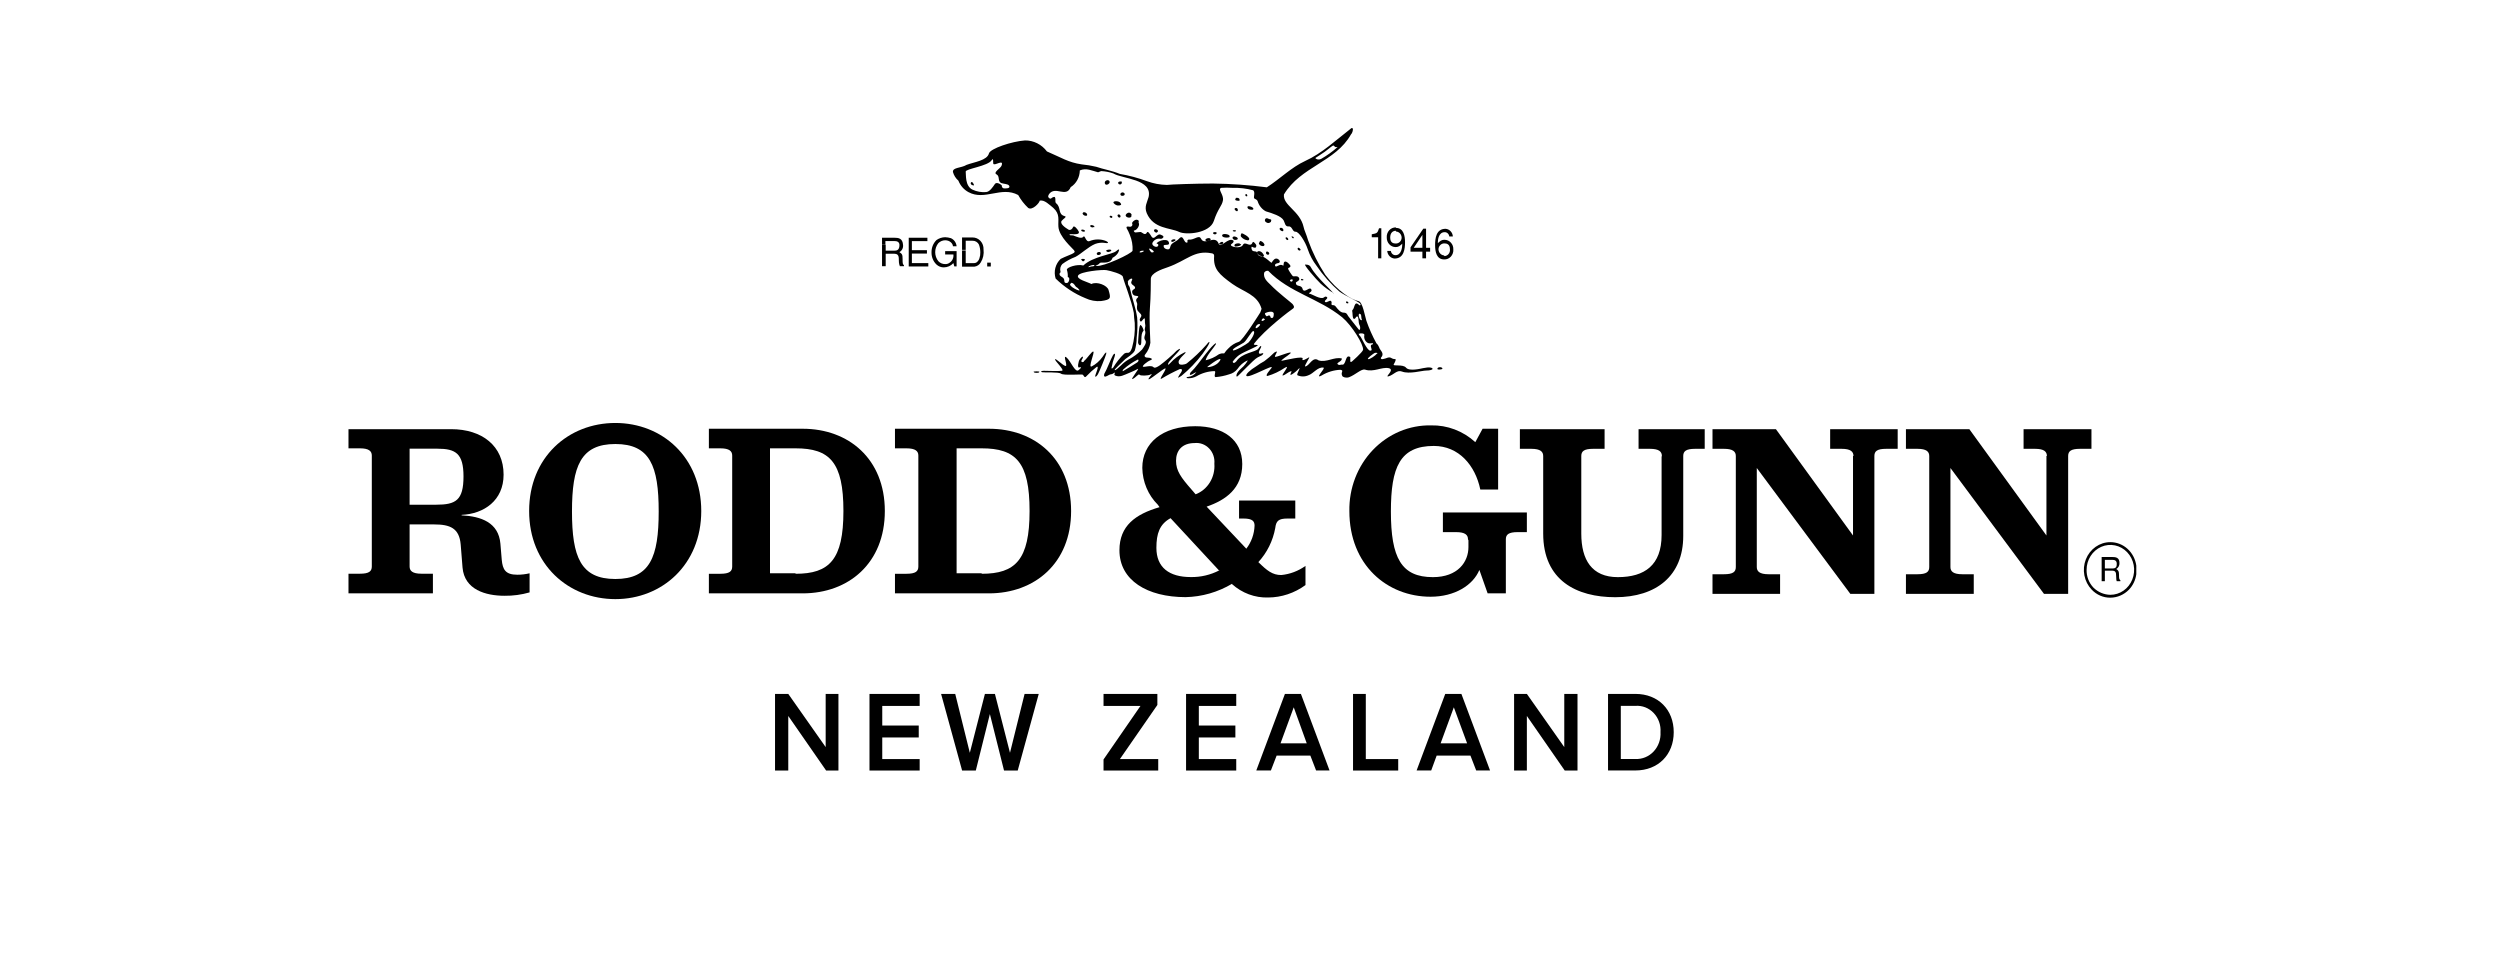
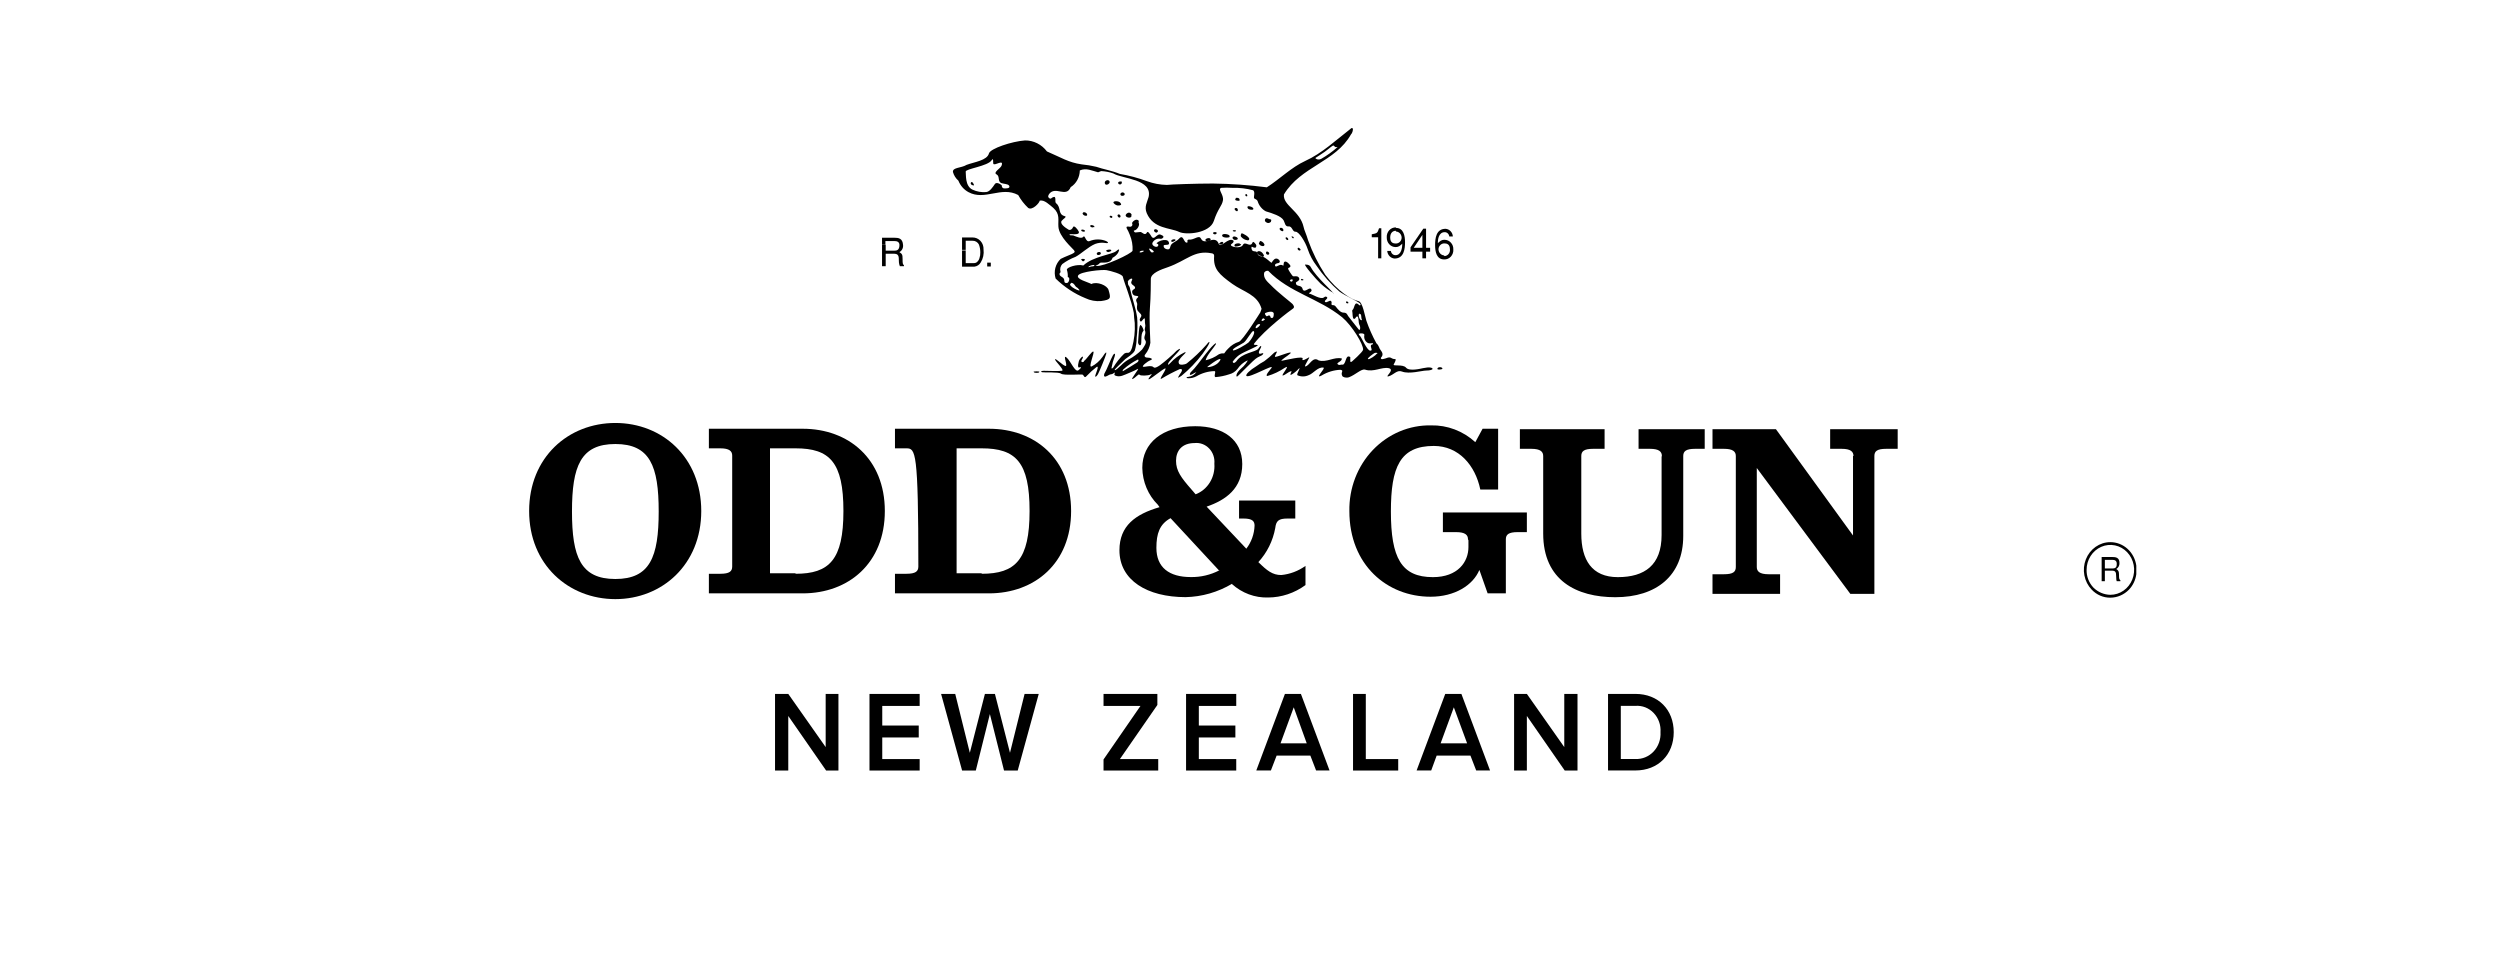
<svg xmlns="http://www.w3.org/2000/svg" width="165" height="63" viewBox="0 0 165 63" fill="none">
  <g clip-path="url(#clip0_435_16)">
-     <path fill-rule="evenodd" clip-rule="evenodd" d="M28.784 33.311C30.077 33.311 30.591 33.026 30.591 31.447C30.591 29.932 30.077 29.614 28.875 29.614H27.034V33.311H28.784ZM23 29.622V28.325H29.774C31.82 28.325 33.237 29.432 33.237 31.328C33.237 33.033 31.941 33.918 30.466 33.981V34.013C31.759 34.077 32.904 34.489 33.026 35.877L33.116 36.952C33.177 37.583 33.354 37.932 34.141 37.932C34.414 37.932 34.687 37.9 34.953 37.837V39.098C34.414 39.253 33.857 39.328 33.298 39.321C32.062 39.321 30.651 38.924 30.527 37.456L30.406 35.941C30.315 34.866 29.714 34.612 28.659 34.612H27.034V37.389C27.034 37.674 27.215 37.865 27.816 37.865H28.572V39.158H23V37.865H23.756C24.357 37.865 24.539 37.706 24.539 37.389V30.067C24.539 29.781 24.357 29.59 23.756 29.59H23V29.622Z" fill="black" />
    <path fill-rule="evenodd" clip-rule="evenodd" d="M40.613 29.305C38.325 29.305 37.751 30.761 37.751 33.759C37.751 36.758 38.325 38.214 40.613 38.214C42.9 38.214 43.474 36.762 43.474 33.759C43.474 30.757 42.9 29.305 40.613 29.305ZM40.613 27.916C43.712 27.916 46.283 30.189 46.283 33.727C46.283 37.266 43.694 39.542 40.613 39.542C37.532 39.542 34.923 37.278 34.923 33.727C34.923 30.177 37.513 27.916 40.613 27.916Z" fill="black" />
    <path fill-rule="evenodd" clip-rule="evenodd" d="M52.506 37.869C54.732 37.869 55.666 36.952 55.666 33.728C55.666 30.503 54.763 29.59 52.506 29.59H50.82V37.837H52.506V37.869ZM52.986 39.162H46.786V37.869H47.542C48.143 37.869 48.325 37.71 48.325 37.393V30.066C48.325 29.781 48.143 29.59 47.542 29.59H46.786V28.297H52.978C56.002 28.297 58.399 30.281 58.399 33.728C58.399 37.175 56.002 39.162 52.978 39.162H52.986Z" fill="black" />
-     <path fill-rule="evenodd" clip-rule="evenodd" d="M64.792 37.869C67.018 37.869 67.952 36.952 67.952 33.728C67.952 30.503 67.049 29.59 64.792 29.59H63.136V37.837H64.792V37.869ZM65.272 39.162H59.068V37.869H59.824C60.429 37.869 60.611 37.71 60.611 37.393V30.066C60.611 29.781 60.429 29.59 59.824 29.59H59.068V28.297H65.272C68.296 28.297 70.693 30.281 70.693 33.728C70.693 37.175 68.285 39.162 65.272 39.162Z" fill="black" />
+     <path fill-rule="evenodd" clip-rule="evenodd" d="M64.792 37.869C67.018 37.869 67.952 36.952 67.952 33.728C67.952 30.503 67.049 29.59 64.792 29.59H63.136V37.837H64.792V37.869ZM65.272 39.162H59.068V37.869H59.824C60.429 37.869 60.611 37.71 60.611 37.393C60.611 29.781 60.429 29.59 59.824 29.59H59.068V28.297H65.272C68.296 28.297 70.693 30.281 70.693 33.728C70.693 37.175 68.285 39.162 65.272 39.162Z" fill="black" />
    <path fill-rule="evenodd" clip-rule="evenodd" d="M78.639 32.307L78.911 32.624C79.3 32.476 79.632 32.197 79.855 31.832C80.078 31.466 80.181 31.034 80.148 30.602C80.165 30.418 80.143 30.234 80.084 30.061C80.025 29.887 79.93 29.73 79.805 29.6C79.681 29.47 79.532 29.37 79.367 29.308C79.201 29.246 79.025 29.223 78.851 29.241C78.008 29.241 77.618 29.749 77.618 30.411C77.618 31.073 77.947 31.518 78.639 32.307ZM80.477 37.674L77.256 34.199C76.534 34.596 76.322 35.211 76.322 36.159C76.322 37.452 77.165 38.086 78.59 38.086C79.245 38.098 79.893 37.945 80.48 37.642L80.477 37.674ZM81.32 38.527C80.382 39.084 79.327 39.388 78.25 39.411C75.721 39.411 73.883 38.305 73.883 36.317C73.883 34.703 74.938 33.937 76.53 33.473L76.416 33.311C76.1 32.997 75.846 32.621 75.67 32.203C75.494 31.786 75.4 31.336 75.392 30.879C75.392 29.233 76.719 28.13 78.885 28.13C80.722 28.13 81.989 29.015 81.989 30.625C81.989 32.236 80.904 33.005 79.637 33.438L82.257 36.214C82.59 35.782 82.781 35.25 82.801 34.695C82.801 34.413 82.68 34.223 82.076 34.223H81.777V33.033H85.489V34.223H84.979C84.378 34.223 84.223 34.382 84.166 34.854C84.011 35.7 83.623 36.48 83.051 37.099C83.626 37.666 83.985 37.952 84.563 37.952C85.136 37.897 85.687 37.689 86.162 37.349V38.614C85.438 39.145 84.577 39.432 83.694 39.435C82.823 39.461 81.974 39.145 81.312 38.55L81.32 38.527Z" fill="black" />
    <path fill-rule="evenodd" clip-rule="evenodd" d="M96.887 35.592C96.887 35.31 96.706 35.12 96.104 35.12H95.231V33.823H100.773V35.12H100.168C99.567 35.12 99.386 35.279 99.386 35.592V39.162H98.184L97.639 37.615C97.22 38.626 96.014 39.384 94.418 39.384C91.557 39.384 89.058 37.297 89.058 33.728C89.045 32.981 89.176 32.24 89.442 31.548C89.709 30.856 90.105 30.227 90.609 29.699C91.112 29.172 91.711 28.756 92.371 28.477C93.031 28.198 93.737 28.061 94.449 28.075C95.52 28.051 96.562 28.445 97.371 29.182L97.851 28.297H98.876V32.308H97.7C97.371 30.721 96.286 29.432 94.63 29.432C92.4 29.432 91.799 30.824 91.799 33.759C91.799 36.825 92.49 38.091 94.57 38.091C96.225 38.091 96.917 37.079 96.917 36.108V35.663L96.887 35.592Z" fill="black" />
    <path fill-rule="evenodd" clip-rule="evenodd" d="M109.684 30.098C109.684 29.813 109.502 29.622 108.901 29.622H108.145V28.325H112.511V29.622H111.88C111.275 29.622 111.094 29.781 111.094 30.098V35.374C111.094 37.996 109.321 39.416 106.61 39.416C104.051 39.416 101.851 38.309 101.851 35.215V30.098C101.851 29.813 101.669 29.622 101.068 29.622H100.312V28.325H105.903V29.622H105.147C104.546 29.622 104.365 29.781 104.365 30.098V35.215C104.365 36.952 105.06 38.091 106.776 38.091C108.549 38.091 109.665 37.297 109.665 35.314V30.138L109.684 30.098Z" fill="black" />
    <path fill-rule="evenodd" clip-rule="evenodd" d="M122.329 30.098C122.329 29.813 122.151 29.622 121.546 29.622H120.79V28.325H125.247V29.622H124.491C123.886 29.622 123.709 29.781 123.709 30.098V39.194H122.121L115.948 30.888V37.424C115.948 37.71 116.129 37.9 116.73 37.9H117.486V39.194H113.025V37.9H113.781C114.386 37.9 114.564 37.742 114.564 37.424V30.098C114.564 29.813 114.386 29.622 113.781 29.622H113.025V28.325H117.21L122.299 35.342V30.098H122.329Z" fill="black" />
-     <path fill-rule="evenodd" clip-rule="evenodd" d="M135.095 30.098C135.095 29.813 134.917 29.622 134.313 29.622H133.556V28.325H138.036V29.622H137.28C136.679 29.622 136.498 29.781 136.498 30.098V39.194H134.902L128.729 30.888V37.424C128.729 37.71 128.91 37.9 129.512 37.9H130.268V39.194H125.792V37.9H126.548C127.153 37.9 127.33 37.742 127.33 37.424V30.098C127.33 29.813 127.153 29.622 126.548 29.622H125.792V28.325H129.976L135.065 35.342V30.098H135.095Z" fill="black" />
    <path fill-rule="evenodd" clip-rule="evenodd" d="M72.137 17.492C72.077 17.492 71.865 17.555 71.835 17.615C71.804 17.674 71.986 17.583 72.046 17.583C72.107 17.583 72.198 17.583 72.228 17.524C72.258 17.464 72.198 17.492 72.167 17.492H72.137ZM68.584 24.584C68.476 24.616 68.362 24.616 68.255 24.584C68.224 24.552 68.194 24.521 68.255 24.521C68.364 24.504 68.475 24.504 68.584 24.521C68.614 24.521 68.584 24.584 68.553 24.584H68.584ZM94.868 24.33C94.899 24.267 94.929 24.235 95.05 24.235C95.11 24.235 95.201 24.267 95.201 24.33C95.201 24.394 94.823 24.425 94.868 24.33ZM79.694 24.235C79.92 24.226 80.139 24.149 80.325 24.013C80.446 23.918 80.597 23.731 80.537 23.7C80.416 23.636 79.694 24.203 79.694 24.203V24.235ZM75.09 23.731C74.742 23.907 74.418 24.129 74.126 24.394C74.095 24.457 74.065 24.521 74.126 24.489C74.246 24.425 74.969 23.981 75.059 23.918C75.15 23.854 75.177 23.731 75.09 23.731ZM90.895 23.335C90.956 23.271 90.774 23.271 90.714 23.303C90.653 23.335 90.203 23.652 90.294 23.7C90.385 23.747 90.805 23.446 90.865 23.351H90.895V23.335ZM71.536 23.87C71.445 23.934 71.294 23.902 71.415 23.715C71.536 23.529 71.475 23.43 71.264 23.715C71.173 23.838 71.082 24.314 71.234 24.251C71.385 24.188 71.385 24.283 71.173 24.441C70.961 24.6 70.663 23.838 70.417 23.62C70.084 23.303 70.508 24.188 70.326 24.156C70.145 24.124 69.665 23.62 69.635 23.715C69.604 23.811 70.296 24.441 70.084 24.473C69.873 24.505 69.033 24.473 68.882 24.473C68.731 24.473 68.64 24.537 68.791 24.568C68.943 24.6 69.876 24.537 70.028 24.663C70.179 24.79 71.351 24.695 71.442 24.723C71.532 24.751 71.562 24.977 71.683 24.85C71.898 24.621 72.129 24.41 72.375 24.219C72.587 24.092 72.284 24.723 72.284 24.818C72.284 24.913 72.375 24.85 72.466 24.695C72.557 24.541 72.976 23.505 73.007 23.366C73.037 23.228 73.007 23.176 72.765 23.557C72.576 23.825 72.328 24.041 72.043 24.188C71.801 24.283 72.254 23.271 72.163 23.208C72.073 23.144 71.744 23.684 71.532 23.838L71.536 23.87ZM89.682 22.01C89.655 22.069 89.742 22.165 89.803 22.228C89.863 22.291 90.226 23.144 90.438 23.144C90.65 23.144 90.407 22.894 90.498 22.767C90.528 22.736 90.646 22.736 90.615 22.672C90.585 22.609 90.468 22.704 90.287 22.64C90.199 22.595 90.128 22.521 90.084 22.43C90.04 22.338 90.026 22.234 90.045 22.133C90.105 21.978 89.712 21.978 89.712 22.038L89.682 22.01ZM82.73 21.851C82.639 21.788 82.276 22.482 82.094 22.609C81.913 22.736 81.312 23.006 81.373 23.113C81.433 23.22 82.276 22.716 82.397 22.609C82.518 22.502 82.907 21.946 82.73 21.851ZM75.29 21.454C75.169 21.391 75.142 22.212 75.112 22.593C75.112 22.656 75.169 22.815 75.26 22.783C75.411 22.72 75.229 22.053 75.471 21.835C75.502 21.804 75.381 21.518 75.32 21.486L75.29 21.454ZM83.119 21.391H83.058C82.968 21.423 82.847 21.55 82.877 21.645C82.907 21.74 83.255 21.423 83.149 21.391H83.119ZM83.391 21.014C83.361 20.983 83.24 21.11 83.27 21.169C83.3 21.228 83.482 21.11 83.482 21.078C83.482 21.046 83.421 21.046 83.391 21.014ZM89.742 20.697C89.595 20.697 89.712 21.137 89.863 21.137C89.893 21.137 89.893 21.078 89.863 21.046C89.833 20.919 89.863 20.697 89.742 20.729V20.697ZM83.512 20.665C83.452 20.697 83.512 20.792 83.573 20.856C83.633 20.919 83.694 20.792 83.781 20.824C83.868 20.856 83.841 20.983 83.901 20.983H83.977C84.068 20.951 84.068 20.792 84.068 20.697C84.038 20.475 83.618 20.602 83.497 20.665H83.527H83.512ZM88.99 19.971V20.003C88.99 20.035 88.869 20.035 88.839 19.971V19.908C88.869 19.876 88.99 19.908 88.99 19.971ZM70.746 18.658C70.716 18.658 70.685 18.69 70.655 18.722C70.444 18.88 71.411 19.325 71.226 19.118C71.17 19.039 71.098 18.974 71.014 18.928C70.924 18.833 70.893 18.706 70.746 18.674V18.658ZM74.447 18.595C74.417 18.849 74.538 18.849 74.568 18.991C74.719 19.717 74.946 20.257 75.052 20.951C75.086 21.392 75.076 21.836 75.022 22.276C75.02 22.564 74.98 22.852 74.9 23.128C74.81 23.351 74.386 23.604 74.269 23.7C73.997 23.981 73.513 24.394 73.574 24.425C73.634 24.457 73.816 24.267 73.997 24.108C74.141 23.961 74.302 23.834 74.477 23.731C74.809 23.559 75.114 23.334 75.381 23.065C75.502 22.878 75.713 22.625 75.592 22.466C75.411 22.244 75.683 22.069 75.562 21.804C75.532 21.74 75.592 21.581 75.592 21.486C75.532 21.201 75.592 20.983 75.532 21.014C75.411 21.046 75.35 21.296 75.26 21.201C75.112 21.014 75.441 20.919 75.29 20.729C75.139 20.538 74.991 20.538 75.052 20.13C75.082 19.971 74.961 19.908 74.991 19.781C75.022 19.654 75.169 19.622 75.112 19.558C75.055 19.495 74.81 19.59 74.734 19.34C74.659 19.09 74.916 19.118 74.916 18.991C74.916 18.864 74.734 18.833 74.674 18.706C74.613 18.579 74.795 18.424 74.704 18.392C74.613 18.361 74.432 18.515 74.432 18.61H74.462L74.447 18.595ZM85.138 18.5C85.139 18.517 85.145 18.534 85.155 18.549C85.165 18.563 85.179 18.574 85.195 18.581C85.21 18.587 85.227 18.589 85.244 18.586C85.261 18.583 85.276 18.575 85.289 18.563C85.3 18.55 85.309 18.535 85.314 18.519C85.32 18.503 85.321 18.485 85.319 18.468C85.289 18.408 85.168 18.44 85.138 18.5ZM85.981 18.408C86.041 18.44 86.011 18.468 86.011 18.5H85.89C85.86 18.468 85.86 18.408 85.89 18.408C85.92 18.408 85.951 18.408 85.981 18.44V18.408ZM87.996 19.356C88.026 19.293 86.884 18.313 86.521 17.647C86.461 17.524 86.37 17.46 86.143 17.46C86.022 17.46 86.835 18.408 87.164 18.722C87.432 18.966 87.725 19.178 88.037 19.356H88.007H87.996ZM71.362 17.143L71.453 17.238C71.513 17.27 71.574 17.206 71.604 17.143C71.634 17.079 71.332 17.048 71.362 17.143ZM72.655 16.699V16.73C72.655 16.826 72.417 16.889 72.387 16.762C72.356 16.635 72.625 16.576 72.655 16.699ZM83.765 16.762C83.735 16.826 83.678 16.826 83.618 16.794C83.602 16.786 83.588 16.774 83.577 16.759C83.567 16.745 83.559 16.727 83.556 16.709C83.553 16.691 83.555 16.672 83.56 16.654C83.566 16.637 83.575 16.62 83.588 16.607C83.678 16.576 83.796 16.671 83.765 16.762ZM83.074 16.576C82.892 16.607 82.983 16.73 83.043 16.826C83.104 16.921 83.421 16.984 83.421 16.889C83.421 16.794 83.27 16.576 83.089 16.576H83.074ZM75.214 16.639C75.214 16.699 75.456 16.639 75.487 16.576C75.517 16.512 75.214 16.544 75.214 16.639ZM75.849 16.417C75.819 16.449 75.94 16.607 75.97 16.639C76.001 16.671 76.148 16.671 76.148 16.607C76.148 16.544 75.88 16.354 75.849 16.417ZM73.351 16.512C73.32 16.607 73.26 16.607 73.139 16.639C73.093 16.631 73.051 16.609 73.018 16.576C72.927 16.48 73.396 16.417 73.351 16.544V16.512ZM85.826 16.512C85.809 16.528 85.788 16.537 85.765 16.537C85.743 16.537 85.721 16.528 85.705 16.512C85.644 16.48 85.614 16.385 85.674 16.354C85.735 16.322 85.886 16.48 85.826 16.512ZM81.913 16.116C81.943 16.211 81.671 16.274 81.535 16.274C81.475 16.274 81.475 16.211 81.475 16.179C81.475 16.052 81.853 16.02 81.853 16.116H81.883H81.913ZM83.145 15.957C83.114 15.992 83.093 16.036 83.085 16.084C83.115 16.139 83.159 16.183 83.213 16.212C83.267 16.24 83.328 16.251 83.387 16.242C83.4 16.239 83.411 16.233 83.421 16.224C83.431 16.216 83.439 16.205 83.445 16.193C83.45 16.181 83.454 16.168 83.454 16.155C83.455 16.141 83.453 16.128 83.448 16.116C83.387 15.989 83.206 15.862 83.145 15.925V15.957ZM80.737 16.02C80.737 16.147 80.435 16.179 80.465 16.084C80.465 16.052 80.465 16.052 80.495 16.052C80.556 15.957 80.707 15.925 80.737 16.02ZM77.305 15.925C77.335 16.02 77.486 15.925 77.547 15.893C77.607 15.862 77.577 15.798 77.547 15.798C77.456 15.767 77.275 15.83 77.305 15.925ZM79.894 15.767C79.985 15.893 79.562 15.957 79.562 15.862V15.798C79.652 15.707 79.834 15.675 79.894 15.767ZM85.013 15.83C85.073 15.767 84.922 15.612 84.862 15.675C84.801 15.739 84.953 15.893 85.013 15.83ZM85.391 15.675C85.391 15.739 85.334 15.739 85.304 15.707C85.274 15.675 85.244 15.644 85.244 15.612C85.244 15.58 85.365 15.612 85.391 15.675ZM81.418 15.612C81.357 15.644 81.327 15.675 81.357 15.739C81.378 15.776 81.41 15.805 81.448 15.822C81.487 15.838 81.529 15.841 81.569 15.83C81.629 15.83 81.69 15.798 81.69 15.767C81.72 15.675 81.509 15.58 81.418 15.612ZM81.932 15.421C81.912 15.448 81.898 15.479 81.893 15.512C81.887 15.546 81.891 15.58 81.902 15.612C82.014 15.754 82.176 15.844 82.352 15.862C82.412 15.862 82.442 15.83 82.442 15.798C82.533 15.675 81.989 15.358 81.932 15.402V15.421ZM81.146 15.58C81.146 15.612 81.176 15.644 81.146 15.644C81.089 15.707 80.605 15.707 80.666 15.517C80.696 15.39 81.089 15.453 81.146 15.548V15.58ZM80.303 15.39C80.295 15.406 80.285 15.422 80.272 15.434C80.259 15.446 80.244 15.456 80.227 15.462C80.21 15.468 80.193 15.47 80.175 15.469C80.157 15.467 80.141 15.462 80.125 15.453C80.109 15.452 80.094 15.445 80.083 15.434C80.072 15.422 80.065 15.406 80.064 15.39C80.034 15.294 80.333 15.294 80.303 15.39ZM81.569 15.231C81.569 15.294 81.478 15.294 81.388 15.263C81.357 15.263 81.357 15.199 81.388 15.199C81.418 15.199 81.569 15.168 81.569 15.231ZM76.42 15.263C76.42 15.294 76.39 15.326 76.329 15.358C76.269 15.358 76.118 15.263 76.178 15.168C76.239 15.072 76.451 15.168 76.42 15.263ZM71.604 15.199C71.606 15.216 71.605 15.234 71.599 15.251C71.594 15.267 71.585 15.282 71.574 15.294C71.544 15.294 71.362 15.294 71.362 15.199C71.362 15.104 71.604 15.168 71.604 15.231V15.199ZM84.699 15.199V15.231C84.669 15.326 84.4 15.168 84.461 15.072C84.522 14.977 84.729 15.072 84.699 15.199ZM72.205 14.977C72.168 15.003 72.123 15.014 72.079 15.008C72.034 15.002 71.993 14.98 71.963 14.945C71.903 14.882 72.024 14.854 72.024 14.854C72.114 14.854 72.296 14.914 72.205 15.009V14.977ZM83.886 14.632C83.847 14.682 83.79 14.713 83.728 14.719C83.667 14.725 83.605 14.705 83.558 14.664C83.526 14.647 83.501 14.617 83.49 14.582C83.479 14.546 83.481 14.507 83.497 14.473C83.588 14.315 83.735 14.473 83.826 14.473C83.917 14.473 83.917 14.537 83.886 14.6V14.632ZM73.411 14.283V14.347C73.381 14.41 73.32 14.378 73.26 14.347C73.253 14.341 73.247 14.334 73.243 14.325C73.239 14.317 73.237 14.308 73.237 14.299C73.237 14.29 73.239 14.28 73.243 14.272C73.247 14.264 73.253 14.257 73.26 14.251C73.29 14.22 73.381 14.251 73.411 14.283ZM73.952 14.251V14.315C73.944 14.329 73.933 14.34 73.92 14.349C73.906 14.357 73.891 14.361 73.876 14.361C73.861 14.361 73.846 14.357 73.832 14.349C73.819 14.34 73.808 14.329 73.8 14.315C73.74 14.251 73.74 14.188 73.8 14.156C73.816 14.151 73.833 14.149 73.85 14.151C73.866 14.153 73.882 14.159 73.897 14.168C73.911 14.177 73.923 14.189 73.933 14.203C73.942 14.218 73.949 14.234 73.952 14.251ZM74.674 14.188V14.283C74.613 14.442 74.254 14.347 74.296 14.188C74.319 14.131 74.362 14.086 74.417 14.061C74.442 14.046 74.47 14.037 74.499 14.036C74.528 14.034 74.557 14.04 74.583 14.052C74.61 14.065 74.633 14.083 74.651 14.107C74.67 14.13 74.683 14.158 74.689 14.188H74.659H74.674ZM71.751 14.156C71.782 14.283 71.574 14.251 71.513 14.188C71.453 14.124 71.423 14.093 71.483 14.029C71.544 13.966 71.725 14.029 71.751 14.156ZM81.69 13.811C81.69 13.843 81.72 13.906 81.66 13.938C81.599 13.97 81.418 13.811 81.509 13.748C81.524 13.736 81.541 13.728 81.56 13.725C81.578 13.722 81.597 13.724 81.615 13.73C81.633 13.736 81.649 13.747 81.662 13.761C81.675 13.775 81.685 13.792 81.69 13.811ZM82.654 13.684C82.563 13.621 82.382 13.589 82.352 13.621C82.321 13.652 82.321 13.716 82.382 13.779C82.442 13.843 82.684 13.874 82.715 13.811C82.745 13.748 82.684 13.716 82.654 13.684ZM73.498 13.399L73.558 13.462C73.615 13.516 73.685 13.551 73.761 13.563C73.836 13.574 73.913 13.561 73.982 13.525C74.012 13.494 73.982 13.43 73.952 13.399C73.861 13.24 73.411 13.24 73.498 13.399ZM81.569 13.081C81.539 13.113 81.509 13.176 81.539 13.208C81.569 13.24 81.781 13.272 81.811 13.24V13.176C81.811 13.053 81.599 13.022 81.539 13.081H81.569ZM82.2 12.831C82.194 12.844 82.191 12.857 82.191 12.871C82.191 12.885 82.194 12.899 82.2 12.911C82.205 12.924 82.214 12.934 82.225 12.942C82.235 12.951 82.248 12.956 82.261 12.958C82.291 12.958 82.321 12.958 82.321 12.927C82.323 12.909 82.322 12.892 82.317 12.875C82.311 12.859 82.303 12.844 82.291 12.831C82.286 12.824 82.279 12.818 82.271 12.814C82.263 12.81 82.254 12.807 82.246 12.807C82.237 12.807 82.228 12.81 82.22 12.814C82.213 12.818 82.206 12.824 82.2 12.831ZM74.224 12.831C74.224 12.927 74.042 12.958 73.982 12.895C73.921 12.831 73.952 12.863 73.952 12.831C73.921 12.736 74.073 12.673 74.133 12.704C74.194 12.736 74.254 12.768 74.224 12.863V12.831ZM64.195 12.038C64.134 11.975 64.043 12.038 64.074 12.133C64.104 12.228 64.285 12.256 64.285 12.224C64.285 12.193 64.255 12.101 64.195 12.07V12.038ZM73.8 12.101C73.81 12.121 73.824 12.137 73.841 12.15C73.858 12.162 73.878 12.171 73.899 12.174C73.919 12.177 73.94 12.175 73.96 12.168C73.98 12.161 73.998 12.149 74.012 12.133C74.042 12.101 74.042 12.07 74.042 12.006C74.042 11.943 73.77 11.975 73.8 12.07V12.101ZM73.23 11.975C73.29 12.101 73.048 12.256 72.957 12.165C72.937 12.145 72.923 12.119 72.918 12.091C72.912 12.062 72.916 12.033 72.927 12.006C72.957 11.879 73.199 11.848 73.23 11.975ZM72.474 11.372C72.096 11.276 71.691 11.058 71.268 11.249C71.264 11.471 71.208 11.688 71.103 11.881C70.998 12.074 70.847 12.236 70.666 12.351C70.364 13.077 69.672 12.256 69.249 12.796C69.188 12.891 69.132 12.986 69.249 13.077C69.366 13.168 69.4 13.049 69.491 13.018C69.763 12.891 69.582 13.331 69.703 13.414C70.062 13.7 69.793 14.14 70.273 14.267C70.455 14.299 70.152 14.458 70.062 14.585C69.945 14.775 70.304 15.025 70.515 15.152C70.606 15.215 70.757 15.152 70.818 14.993C70.878 14.834 71.116 15.12 71.196 15.279C71.317 15.596 70.504 15.374 70.595 15.501C70.625 15.564 70.806 15.501 70.893 15.564C71.075 15.628 71.377 15.782 71.498 15.628C71.619 15.473 71.649 16.024 71.918 15.909C72.267 15.768 72.654 15.768 73.003 15.909C73.245 16.036 73.094 16.068 72.942 16.036C72.72 15.999 72.493 16.021 72.281 16.1C71.827 16.29 71.347 16.762 70.984 16.953C70.674 17.069 70.38 17.229 70.111 17.428C70.05 17.494 70.007 17.575 69.986 17.663C69.966 17.752 69.968 17.845 69.994 17.932C70.024 17.996 69.903 17.996 69.933 18.123C69.963 18.25 70.141 18.281 70.201 18.377C70.262 18.472 70.232 18.563 70.262 18.626C70.292 18.69 70.413 18.69 70.474 18.658C70.514 18.619 70.544 18.57 70.56 18.515C70.576 18.459 70.578 18.401 70.564 18.345C70.534 18.281 70.444 18.313 70.474 18.25C70.48 18.099 70.459 17.948 70.413 17.805C70.383 17.647 71.105 17.409 71.498 17.524C72.129 16.921 73.426 16.794 73.664 16.576C73.997 16.29 73.816 16.639 73.785 16.699C73.693 16.835 73.57 16.944 73.426 17.016C73.335 17.365 72.912 17.333 72.67 17.333C72.553 17.333 72.553 17.428 72.523 17.428C72.402 17.524 72.19 17.552 72.371 17.552C72.821 17.615 74.719 16.73 74.749 16.544C74.768 16.186 74.706 15.829 74.568 15.501C74.51 15.347 74.439 15.198 74.356 15.056C74.326 14.961 74.386 14.93 74.538 14.961C74.689 14.993 74.779 14.866 74.719 14.743C74.689 14.68 74.931 14.426 75.097 14.521C75.214 14.585 75.127 14.648 75.154 14.711C75.245 14.838 75.067 15.183 74.855 15.215C74.795 15.215 74.855 15.342 74.946 15.342C75.037 15.342 75.184 15.31 75.275 15.31C75.365 15.31 75.577 15.596 75.698 15.342C75.759 15.215 75.91 15.469 75.97 15.564C76.178 15.961 76.348 15.342 76.632 15.501C76.692 15.533 76.813 15.564 76.783 15.659C76.759 15.701 76.722 15.733 76.678 15.75C76.633 15.767 76.585 15.767 76.541 15.751C76.442 15.742 76.344 15.764 76.257 15.815C76.171 15.866 76.101 15.943 76.057 16.036C75.997 16.227 76.36 16.385 76.435 16.227C76.511 16.068 76.284 16.1 76.345 16.036C76.513 15.892 76.729 15.824 76.946 15.846C76.974 15.845 77.001 15.851 77.027 15.862C77.053 15.873 77.077 15.889 77.097 15.91C77.116 15.93 77.132 15.955 77.142 15.982C77.153 16.009 77.158 16.039 77.157 16.068C77.157 16.227 76.798 16.1 76.798 16.227C76.798 16.354 76.885 16.417 77.006 16.449C77.127 16.48 77.218 16.449 77.248 16.258C77.309 16.005 77.626 15.973 77.819 15.751C78.121 15.406 78.121 16.1 78.363 16.005C78.394 16.005 78.363 15.878 78.363 15.878C78.424 15.782 78.484 15.814 78.575 15.814C78.874 15.782 79.146 15.501 79.267 15.751C79.505 16.258 80.201 15.437 80.439 16.1C80.56 16.417 81.074 15.628 81.403 15.878C81.463 16.005 81.312 16.068 81.251 16.131C81.134 16.29 81.887 16.449 82.034 16.163C82.181 15.878 82.518 16.385 82.669 16.005C82.699 15.878 82.877 16.1 82.907 16.163C82.938 16.227 82.907 16.322 82.847 16.354C82.773 16.351 82.702 16.329 82.639 16.29C82.578 16.258 82.578 16.417 82.639 16.512C82.699 16.607 82.82 16.576 82.907 16.607C82.994 16.639 82.968 16.826 83.21 16.889C83.588 16.984 83.901 17.397 83.932 17.333C84.022 17.175 84.144 17.016 84.31 17.079C84.37 17.111 84.491 17.175 84.461 17.302C84.431 17.333 84.4 17.365 84.37 17.365C84.34 17.365 84.098 17.397 84.159 17.552C84.219 17.706 84.461 17.365 84.669 17.524C84.76 17.583 84.669 17.333 84.79 17.27C84.911 17.206 85.168 17.492 85.168 17.552C85.168 17.678 85.047 17.647 85.017 17.71C84.987 17.774 85.259 18.154 85.319 18.218C85.38 18.281 85.648 18.154 85.739 18.345C85.829 18.535 85.527 18.595 85.527 18.658C85.527 18.944 85.829 18.785 85.951 19.007C86.041 19.448 86.4 18.912 86.521 19.071C86.703 19.261 86.253 19.352 86.431 19.384C86.608 19.416 87.153 19.781 87.364 19.638C87.485 19.543 87.516 19.574 87.576 19.606C87.697 19.701 87.364 19.828 87.455 19.924C87.546 20.019 87.757 19.797 87.833 19.86C87.954 19.955 87.833 20.05 87.894 20.114C87.954 20.177 88.041 20.082 88.162 20.237C88.283 20.392 88.464 20.634 88.676 20.634C88.888 20.634 88.914 20.76 88.975 20.856C89.035 20.951 89.58 21.613 89.67 21.74C89.761 21.867 89.818 21.613 89.727 21.454C89.636 21.296 89.697 20.887 89.58 20.887C89.462 20.887 89.489 21.046 89.368 21.046C89.247 21.046 89.277 20.602 89.247 20.538C89.217 20.475 89.307 20.443 89.338 20.348C89.368 20.253 89.428 20.066 89.489 20.035C89.549 20.003 89.64 20.066 89.697 20.13C89.754 20.193 89.878 20.13 89.727 20.003C89.576 19.876 88.797 19.527 88.404 19.245C87.832 18.747 87.324 18.174 86.892 17.54C86.644 17.218 86.449 16.855 86.317 16.465C86.139 15.925 85.716 15.275 85.504 15.294C85.293 15.314 85.296 14.898 85.024 14.945C84.813 14.945 84.813 14.727 84.722 14.549C84.571 14.263 83.966 14.073 83.55 13.95C83.421 13.883 83.307 13.789 83.214 13.674C83.12 13.56 83.049 13.427 83.006 13.284C82.945 13.125 82.798 13.156 82.767 13.065C82.737 12.974 82.854 12.669 82.707 12.558C82.264 12.439 81.807 12.385 81.35 12.399C81.098 12.38 80.845 12.38 80.594 12.399C80.352 12.494 80.775 12.843 80.715 13.22C80.654 13.597 80.382 13.759 80.114 14.581C79.845 15.402 78.276 15.528 77.823 15.306C77.222 15.021 76.137 15.116 75.687 14.073C75.505 13.633 75.717 13.347 75.808 13.002C76.076 11.812 74.091 11.812 73.487 11.451C73.224 11.357 72.951 11.304 72.674 11.292L72.474 11.372ZM65.453 10.57C65.212 10.967 63.707 11.142 63.737 11.328C63.767 11.514 63.677 12.276 64.187 12.518C64.471 12.649 64.781 12.704 65.091 12.677C65.332 12.645 65.514 12.359 65.665 12.141C65.756 12.014 65.994 12.109 66.115 12.232C66.115 12.518 66.387 12.423 66.493 12.423C66.599 12.423 66.671 12.328 66.584 12.232C66.497 12.137 66.251 12.141 66.07 12.078C65.828 11.951 66.009 11.633 65.767 11.506C65.525 11.38 66.039 11.11 66.1 10.939C66.281 10.463 65.65 10.971 65.559 10.812C65.529 10.749 65.59 10.34 65.438 10.59L65.453 10.57ZM88.034 9.622C88.003 9.527 87.765 9.781 87.432 10.019C87.16 10.209 86.952 10.336 86.831 10.416C86.771 10.447 86.983 10.606 87.209 10.479C87.584 10.263 87.937 10.009 88.264 9.722C88.294 9.658 88.143 9.785 88.052 9.626H88.022L88.034 9.622ZM89.168 8.865C88.143 10.697 85.856 10.983 84.741 12.831C84.65 13.557 85.796 13.906 86.037 14.977C86.068 15.168 86.219 15.453 86.336 15.862C86.626 16.665 87.007 17.43 87.47 18.139C88.283 19.213 89.186 19.781 89.667 19.876C89.939 19.939 90.09 20.887 90.181 21.169C90.361 21.683 90.582 22.181 90.842 22.656C91.024 22.815 91.024 23.002 91.114 23.097C91.235 23.255 91.326 23.414 91.145 23.604C91.114 23.636 91.145 23.731 91.266 23.7C91.378 23.679 91.488 23.647 91.594 23.604C91.837 23.541 91.806 23.7 92.078 23.7C92.169 23.7 92.078 23.886 91.988 24.045C91.897 24.203 92.589 24.013 92.8 24.267C93.012 24.521 93.764 24.33 93.916 24.299C94.365 24.203 94.517 24.267 94.547 24.33C94.577 24.394 94.396 24.457 94.124 24.457C93.851 24.457 93.012 24.711 92.528 24.521C92.199 24.394 91.988 24.739 91.655 24.834C91.322 24.929 92.109 24.394 91.655 24.299C91.201 24.203 90.661 24.584 90.09 24.394C89.848 24.33 89.459 24.739 89.035 24.898C88.854 24.961 88.616 24.898 88.585 24.802C88.464 24.552 88.737 24.457 88.464 24.406C88.029 24.424 87.605 24.554 87.228 24.782C87.02 24.909 87.02 24.814 87.138 24.66C87.255 24.505 87.44 24.263 87.349 24.263C86.971 24.199 86.688 24.66 86.355 24.767C86.241 24.819 86.118 24.845 85.994 24.845C85.87 24.845 85.747 24.819 85.633 24.767C85.542 24.675 85.905 24.199 85.724 24.326C85.584 24.483 85.422 24.617 85.244 24.723C85.032 24.814 85.334 24.469 85.213 24.501C85.032 24.533 84.835 24.751 84.669 24.782C84.503 24.814 85.244 23.989 84.79 24.279C84.44 24.516 84.057 24.697 83.656 24.814C83.444 24.814 83.864 24.374 83.924 24.279C84.106 23.993 82.45 24.973 82.268 24.814C82.178 24.723 82.51 24.418 82.9 24.183C83.073 24.055 83.255 23.939 83.444 23.838C83.678 23.666 83.9 23.475 84.106 23.267C84.529 23.013 83.985 23.585 84.196 23.553C84.408 23.521 85.372 23.109 85.16 23.331C85.039 23.458 84.404 23.838 84.616 23.807C84.828 23.775 86.064 23.458 85.973 23.68C85.882 23.902 86.272 23.648 86.393 23.585C86.514 23.521 86.015 24.215 86.155 24.183C86.423 24.152 86.635 23.489 87.028 23.787C87.569 23.942 88.049 23.533 88.563 23.66C88.563 23.85 88.321 23.878 88.26 24.005C88.381 24.164 88.472 24.037 88.638 24.069C88.876 23.942 88.79 23.374 89.118 23.565V23.878H89.209C89.209 23.878 89.931 23.247 89.965 23.085C89.996 22.74 89.243 21.498 88.582 20.939C87.016 19.674 85.119 19.328 83.701 17.873C83.65 17.863 83.596 17.87 83.548 17.893C83.5 17.915 83.46 17.953 83.433 18C83.372 18.349 83.614 18.567 83.852 18.793C84.336 19.301 85.24 19.983 85.3 20.058C85.361 20.134 85.478 20.276 85.331 20.372C85.183 20.467 83.493 21.732 82.771 22.68C82.68 22.807 82.979 22.744 83.009 22.775C83.04 22.871 82.166 23.172 81.777 23.438C81.615 23.561 81.472 23.709 81.354 23.878C81.414 24.037 81.535 23.91 81.596 23.85C81.974 23.279 82.858 23.247 83.04 23.025C83.282 22.68 83.282 22.871 83.161 23.057C83.1 23.152 83.04 23.311 83.13 23.343C83.221 23.374 83.403 23.247 83.372 23.343C83.342 23.438 83.251 23.47 82.994 23.596C82.737 23.723 81.701 24.858 81.641 24.858C81.58 24.858 81.55 24.64 81.913 24.322C82.121 24.164 82.393 23.787 82.333 23.787C82.067 23.908 81.838 24.105 81.671 24.354C81.532 24.529 81.342 24.652 81.13 24.703C80.837 24.802 80.534 24.864 80.227 24.89C80.076 24.858 80.284 24.513 80.166 24.493C79.743 24.501 79.329 24.62 78.961 24.838C78.802 24.922 78.627 24.965 78.45 24.965C78.239 24.965 78.299 24.87 78.45 24.87C78.552 24.858 78.649 24.824 78.737 24.77C78.825 24.716 78.901 24.643 78.961 24.556C78.877 24.592 78.796 24.635 78.719 24.683C78.719 24.683 78.42 24.87 78.571 24.588C78.747 24.414 78.912 24.227 79.063 24.029C79.395 23.588 79.785 23.081 79.966 22.894C80.238 22.609 80.295 22.609 80.238 22.736C80.087 22.986 79.633 23.462 79.573 23.779C79.886 23.706 80.182 23.572 80.446 23.382C80.749 23.255 80.779 23.382 80.824 23.287C80.894 23.182 80.975 23.086 81.066 23.002C81.258 22.796 81.496 22.644 81.758 22.561C81.996 22.529 83.202 20.578 83.172 20.634C83.21 20.552 83.24 20.467 83.263 20.38C82.99 19.432 82.087 19.277 81.335 18.738C80.461 18.107 80.072 17.758 80.132 16.905C80.137 16.86 80.126 16.815 80.102 16.778C80.061 16.738 80.007 16.716 79.951 16.715C78.817 16.496 78.326 17.191 77.089 17.631C76.609 17.79 75.978 18.027 75.955 18.392C75.955 18.547 75.955 19.622 75.895 20.316C75.834 21.11 75.925 22.434 75.925 22.625C75.882 22.904 75.767 23.166 75.592 23.382C75.502 23.477 75.532 23.604 75.743 23.604C75.955 23.604 76.122 23.7 75.955 23.763C75.713 23.854 75.35 24.16 75.441 24.203C75.532 24.247 75.986 24.076 76.133 24.235C76.28 24.394 76.798 23.918 77.097 23.668C77.395 23.418 77.581 23.224 77.641 23.16C78.019 22.878 77.879 23.097 77.728 23.255C77.577 23.414 77.248 23.763 77.157 23.886C77.067 24.009 77.036 24.172 77.218 23.981C77.493 23.678 77.82 23.432 78.182 23.255C78.424 23.192 78 23.477 77.849 23.731C77.815 23.768 77.793 23.816 77.788 23.867C77.782 23.918 77.793 23.969 77.819 24.013C77.879 24.108 78.197 24.076 78.333 23.981C78.796 23.61 79.228 23.198 79.626 22.752C79.898 22.402 79.838 22.625 79.747 22.783C79.656 22.942 79.656 22.938 79.369 23.351C78.962 23.89 78.496 24.377 77.981 24.802C77.861 24.866 77.622 25.088 77.861 24.711C78.012 24.521 78.103 24.314 77.861 24.362C77.448 24.547 77.047 24.758 76.658 24.993C76.447 25.088 76.927 24.489 76.927 24.33C76.927 24.172 75.66 25.294 75.812 24.981C75.872 24.854 76.171 24.584 75.902 24.731C75.781 24.79 75.267 24.822 75.207 24.731C75.146 24.64 74.969 24.917 74.757 25.012C74.545 25.108 75.267 24.255 75.09 24.35C74.912 24.445 74.848 24.477 74.545 24.604C74.167 24.759 73.914 24.917 73.611 24.79C73.49 24.731 73.581 24.667 73.581 24.604C73.581 24.541 73.46 24.699 73.343 24.699C73.226 24.699 73.101 24.822 72.965 24.854C72.829 24.886 72.844 24.699 72.935 24.572C73.025 24.445 73.313 23.688 73.445 23.466C73.577 23.243 73.626 23.37 73.566 23.529C73.473 23.774 73.403 24.027 73.358 24.287C73.358 24.35 73.419 24.318 73.475 24.255C73.677 23.917 73.921 23.608 74.201 23.339C74.349 23.244 74.439 23.307 74.5 23.275C74.56 23.244 74.621 23.212 74.712 22.958C74.861 22.425 74.923 21.87 74.893 21.316C74.862 21.096 74.842 20.875 74.832 20.653C74.681 19.832 74.201 18.67 74.11 18.273C74.08 18.083 73.298 17.877 73.025 17.829C72.753 17.782 71.309 17.924 71.158 18.178C71.007 18.432 71.82 18.619 72.031 18.745C72.409 18.555 73.086 18.841 73.165 19.142C73.317 19.677 73.347 19.773 72.681 19.868C72.321 19.901 71.959 19.835 71.63 19.677C70.906 19.381 70.241 18.942 69.672 18.384C69.601 18.158 69.594 17.914 69.653 17.684C69.713 17.453 69.835 17.246 70.005 17.087C70.304 16.929 70.787 16.77 70.874 16.691C70.961 16.611 70.935 16.599 70.874 16.504C70.814 16.409 69.884 15.62 69.854 14.953C69.823 14.513 69.975 14.132 69.521 13.724C69.279 13.533 68.92 13.153 68.618 13.248C68.618 13.375 68.138 13.914 67.862 13.724C67.599 13.478 67.376 13.19 67.2 12.871C66.085 12.268 65 13.268 63.919 12.681C63.618 12.518 63.383 12.25 63.253 11.923C63.081 11.775 62.956 11.576 62.894 11.352C62.864 11.038 63.435 11.102 63.798 10.88C64.308 10.689 65.151 10.594 65.272 10.122C65.363 9.805 66.784 9.329 67.65 9.269C67.928 9.265 68.203 9.329 68.454 9.455C68.706 9.581 68.926 9.766 69.098 9.995C70.028 10.392 70.511 10.721 71.385 10.848C71.709 10.879 72.031 10.932 72.349 11.007C72.799 11.165 73.373 11.257 73.914 11.479C74.518 11.582 75.113 11.741 75.691 11.955C76.116 12.112 76.563 12.196 77.014 12.205C77.225 12.173 78.942 12.113 80.057 12.113C81.245 12.128 82.431 12.212 83.61 12.363C84.454 11.828 85.236 11.038 86.139 10.626C87.251 10.122 88.185 9.238 89.164 8.48C89.18 8.462 89.201 8.451 89.224 8.448C89.315 8.448 89.315 8.603 89.224 8.793L89.168 8.865Z" fill="black" />
    <path fill-rule="evenodd" clip-rule="evenodd" d="M137.715 37.615C137.714 37.289 137.806 36.97 137.978 36.699C138.15 36.428 138.395 36.216 138.682 36.091C138.968 35.966 139.284 35.933 139.589 35.996C139.894 36.059 140.173 36.216 140.393 36.447C140.613 36.677 140.762 36.971 140.823 37.291C140.883 37.61 140.852 37.942 140.732 38.243C140.613 38.544 140.412 38.801 140.153 38.981C139.894 39.162 139.591 39.258 139.28 39.257C138.866 39.25 138.47 39.081 138.169 38.785C138.02 38.629 137.903 38.444 137.825 38.239C137.747 38.034 137.709 37.815 137.715 37.595V37.615ZM140.996 37.9V37.329C140.935 36.898 140.728 36.504 140.413 36.22C140.098 35.936 139.695 35.78 139.28 35.782C138.934 35.782 138.597 35.89 138.31 36.092C138.023 36.294 137.799 36.58 137.667 36.915C137.535 37.25 137.501 37.618 137.569 37.974C137.636 38.329 137.803 38.656 138.048 38.912C138.208 39.083 138.4 39.219 138.612 39.311C138.824 39.403 139.051 39.449 139.28 39.447C139.743 39.445 140.187 39.253 140.516 38.912C140.776 38.638 140.944 38.283 140.996 37.9Z" fill="black" />
    <path fill-rule="evenodd" clip-rule="evenodd" d="M138.921 37.519H139.431C139.552 37.519 139.703 37.488 139.703 37.269C139.734 36.984 139.552 36.952 139.431 36.952H138.921V37.519ZM138.709 36.762H139.401C139.643 36.762 139.885 36.794 139.885 37.158C139.889 37.239 139.871 37.319 139.833 37.389C139.796 37.459 139.74 37.516 139.673 37.555C139.824 37.65 139.855 37.714 139.855 37.952C139.855 38.142 139.855 38.233 139.945 38.297V38.36H139.703C139.681 38.3 139.671 38.235 139.673 38.17C139.643 37.983 139.734 37.666 139.431 37.666H138.921V38.36H138.709V36.762Z" fill="black" />
    <path fill-rule="evenodd" clip-rule="evenodd" d="M90.956 17.048V15.66H90.536V15.462C90.914 15.398 90.914 15.366 91.016 15.065H91.167V17.048H90.956Z" fill="black" />
    <path fill-rule="evenodd" clip-rule="evenodd" d="M93.878 16.009V15.501L93.307 16.354H93.878V16.009H94.12V16.354H94.388V16.608H94.12V17.048H93.878V16.608H93.095V16.322L93.938 15.093H94.12V16.009H93.878Z" fill="black" />
    <path fill-rule="evenodd" clip-rule="evenodd" d="M95.318 16.858C95.219 16.853 95.126 16.81 95.056 16.736C94.986 16.663 94.945 16.565 94.94 16.461C94.94 16.356 94.98 16.255 95.051 16.181C95.122 16.106 95.218 16.064 95.318 16.064C95.469 16.064 95.696 16.096 95.696 16.461C95.702 16.517 95.697 16.573 95.68 16.626C95.664 16.68 95.637 16.729 95.601 16.77C95.566 16.812 95.522 16.845 95.473 16.868C95.424 16.89 95.372 16.902 95.318 16.901V17.123C95.4 17.126 95.482 17.11 95.558 17.078C95.634 17.045 95.703 16.995 95.76 16.933C95.816 16.87 95.86 16.796 95.887 16.715C95.915 16.634 95.926 16.547 95.919 16.461C95.923 16.38 95.911 16.299 95.884 16.222C95.857 16.146 95.815 16.076 95.762 16.017C95.709 15.957 95.645 15.91 95.574 15.877C95.503 15.845 95.426 15.827 95.349 15.826C95.106 15.826 95.046 15.922 94.895 16.049C94.895 15.795 94.955 15.323 95.349 15.323C95.424 15.321 95.497 15.35 95.553 15.403C95.609 15.456 95.644 15.529 95.651 15.608H95.889C95.881 15.477 95.828 15.353 95.74 15.26C95.652 15.166 95.534 15.11 95.409 15.101C94.778 15.101 94.717 15.735 94.717 16.175C94.717 16.616 94.808 17.123 95.318 17.123V16.901V16.858Z" fill="black" />
    <path fill-rule="evenodd" clip-rule="evenodd" d="M92.131 15.279C92.23 15.284 92.324 15.327 92.394 15.4C92.463 15.474 92.505 15.572 92.509 15.676C92.509 15.781 92.47 15.882 92.399 15.956C92.328 16.03 92.232 16.072 92.131 16.072C91.98 16.072 91.753 16.041 91.753 15.676C91.753 15.39 91.904 15.231 92.131 15.231V15.009C92.049 15.006 91.966 15.021 91.889 15.054C91.812 15.087 91.743 15.137 91.686 15.2C91.629 15.263 91.585 15.338 91.558 15.42C91.53 15.502 91.519 15.589 91.526 15.676C91.524 15.757 91.537 15.838 91.565 15.914C91.592 15.989 91.634 16.059 91.688 16.117C91.741 16.176 91.805 16.223 91.876 16.256C91.947 16.288 92.024 16.305 92.101 16.306C92.339 16.306 92.4 16.211 92.551 16.084C92.551 16.338 92.49 16.842 92.101 16.842C92.026 16.843 91.954 16.815 91.898 16.763C91.842 16.711 91.806 16.638 91.799 16.56H91.557C91.566 16.691 91.621 16.814 91.709 16.906C91.798 16.999 91.916 17.055 92.041 17.064C92.672 17.064 92.732 16.401 92.732 15.989C92.732 15.576 92.642 15.041 92.131 15.041V15.263V15.279Z" fill="black" />
    <path fill-rule="evenodd" clip-rule="evenodd" d="M65.155 17.334H65.393V17.588H65.155V17.334Z" fill="black" />
    <path fill-rule="evenodd" clip-rule="evenodd" d="M63.737 16.513V17.366H64.247C64.309 17.371 64.372 17.36 64.429 17.334C64.531 17.269 64.606 17.168 64.641 17.048C64.685 16.922 64.706 16.787 64.701 16.652C64.7 16.478 64.67 16.306 64.61 16.144C64.57 16.064 64.508 15.998 64.433 15.953C64.359 15.908 64.273 15.886 64.187 15.89H63.737V16.493H63.495V15.672H64.187C64.285 15.671 64.383 15.691 64.473 15.73C64.564 15.77 64.646 15.829 64.714 15.904C64.782 15.978 64.834 16.066 64.869 16.163C64.903 16.259 64.918 16.362 64.913 16.465C64.952 16.763 64.887 17.066 64.731 17.318C64.686 17.396 64.624 17.462 64.551 17.511C64.477 17.559 64.394 17.59 64.308 17.6H63.495V16.529H63.737V16.513Z" fill="black" />
-     <path fill-rule="evenodd" clip-rule="evenodd" d="M59.976 15.691H61.208V15.914H60.184V16.512H61.178V16.735H60.184V17.365H61.269V17.587H59.976V15.691Z" fill="black" />
-     <path fill-rule="evenodd" clip-rule="evenodd" d="M62.38 16.576H63.136V17.584H62.985L62.924 17.365C62.842 17.454 62.744 17.524 62.636 17.573C62.527 17.621 62.411 17.646 62.293 17.647C62.115 17.65 61.943 17.584 61.809 17.46C61.704 17.36 61.62 17.238 61.564 17.101C61.507 16.964 61.478 16.816 61.48 16.667C61.476 16.513 61.503 16.36 61.559 16.217C61.616 16.075 61.701 15.947 61.809 15.842C61.978 15.724 62.177 15.659 62.38 15.656C62.508 15.66 62.635 15.682 62.758 15.719C62.861 15.764 62.951 15.838 63.018 15.932C63.084 16.026 63.125 16.138 63.136 16.255H62.894C62.894 16.096 62.713 15.858 62.38 15.858C62.212 15.86 62.052 15.928 61.93 16.049C61.797 16.215 61.723 16.426 61.723 16.643C61.723 16.861 61.797 17.072 61.93 17.238C61.989 17.301 62.059 17.35 62.136 17.382C62.214 17.415 62.297 17.431 62.38 17.429C62.488 17.436 62.596 17.403 62.682 17.334C62.768 17.277 62.836 17.197 62.879 17.101C62.922 17.006 62.938 16.899 62.924 16.794H62.38V16.544V16.576Z" fill="black" />
    <path fill-rule="evenodd" clip-rule="evenodd" d="M58.437 16.163V15.91H59.027C59.178 15.91 59.405 15.941 59.359 16.259C59.329 16.512 59.178 16.544 59.027 16.544H58.456V16.148H58.214V17.568H58.456V16.747H59.027C59.405 16.747 59.299 17.096 59.329 17.318C59.338 17.404 59.358 17.488 59.39 17.568H59.662V17.508C59.571 17.445 59.571 17.349 59.571 17.111C59.571 16.794 59.541 16.762 59.359 16.639C59.442 16.596 59.509 16.527 59.552 16.442C59.596 16.356 59.613 16.259 59.601 16.163C59.571 15.723 59.299 15.691 59.027 15.691H58.214V16.163H58.456H58.437Z" fill="black" />
    <path fill-rule="evenodd" clip-rule="evenodd" d="M54.524 50.855L52.026 47.254V50.855H51.152V45.798H52.026L54.494 49.308V45.798H55.337V50.855H54.524Z" fill="black" />
    <path fill-rule="evenodd" clip-rule="evenodd" d="M57.386 50.855V45.798H60.698V46.591H58.229V47.884H60.637V48.674H58.229V50.098H60.698V50.855H57.386Z" fill="black" />
    <path fill-rule="evenodd" clip-rule="evenodd" d="M66.266 50.855L65.332 47.127L64.403 50.855H63.499L62.112 45.798H63.045L64.009 49.685L65.004 45.798H65.665L66.659 49.685L67.623 45.798H68.557L67.17 50.855H66.266Z" fill="black" />
    <path fill-rule="evenodd" clip-rule="evenodd" d="M72.833 50.855V50.125L75.271 46.591H72.833V45.798H76.386V46.528L73.914 50.098H76.443V50.855H72.833Z" fill="black" />
    <path fill-rule="evenodd" clip-rule="evenodd" d="M78.28 50.855V45.798H81.592V46.591H79.123V47.884H81.535V48.674H79.123V50.098H81.592V50.855H78.28Z" fill="black" />
    <path fill-rule="evenodd" clip-rule="evenodd" d="M85.387 46.682L84.514 49.062H86.245L85.387 46.682ZM86.862 50.851L86.484 49.871H84.257L83.879 50.851H82.915L84.805 45.798H85.86L87.75 50.851H86.816H86.862Z" fill="black" />
    <path fill-rule="evenodd" clip-rule="evenodd" d="M89.3 50.855V45.798H90.143V50.098H92.282V50.855H89.3Z" fill="black" />
    <path fill-rule="evenodd" clip-rule="evenodd" d="M95.953 46.682L95.08 49.062H96.83L95.953 46.682ZM97.428 50.851L97.05 49.871H94.819L94.46 50.851H93.496L95.386 45.798H96.452L98.343 50.851H97.409H97.428Z" fill="black" />
    <path fill-rule="evenodd" clip-rule="evenodd" d="M103.272 50.855L100.773 47.254V50.855H99.93V45.798H100.773L103.242 49.308V45.798H104.115V50.855H103.272Z" fill="black" />
    <path fill-rule="evenodd" clip-rule="evenodd" d="M109.593 48.325C109.609 48.092 109.578 47.858 109.5 47.64C109.423 47.421 109.301 47.223 109.144 47.058C108.987 46.893 108.798 46.766 108.59 46.684C108.381 46.603 108.159 46.57 107.937 46.587H106.973V50.094H107.937C108.16 50.104 108.382 50.065 108.589 49.98C108.797 49.894 108.985 49.764 109.141 49.597C109.297 49.43 109.418 49.23 109.496 49.011C109.574 48.792 109.607 48.558 109.593 48.325ZM106.13 50.851V45.798H107.937C109.449 45.798 110.466 46.841 110.466 48.325C110.466 49.808 109.442 50.851 107.937 50.851H106.13Z" fill="black" />
  </g>
  <defs>
    <clipPath id="clip0_435_16">
      <rect width="118" height="42.367" fill="white" transform="translate(23 8.488)" />
    </clipPath>
  </defs>
</svg>